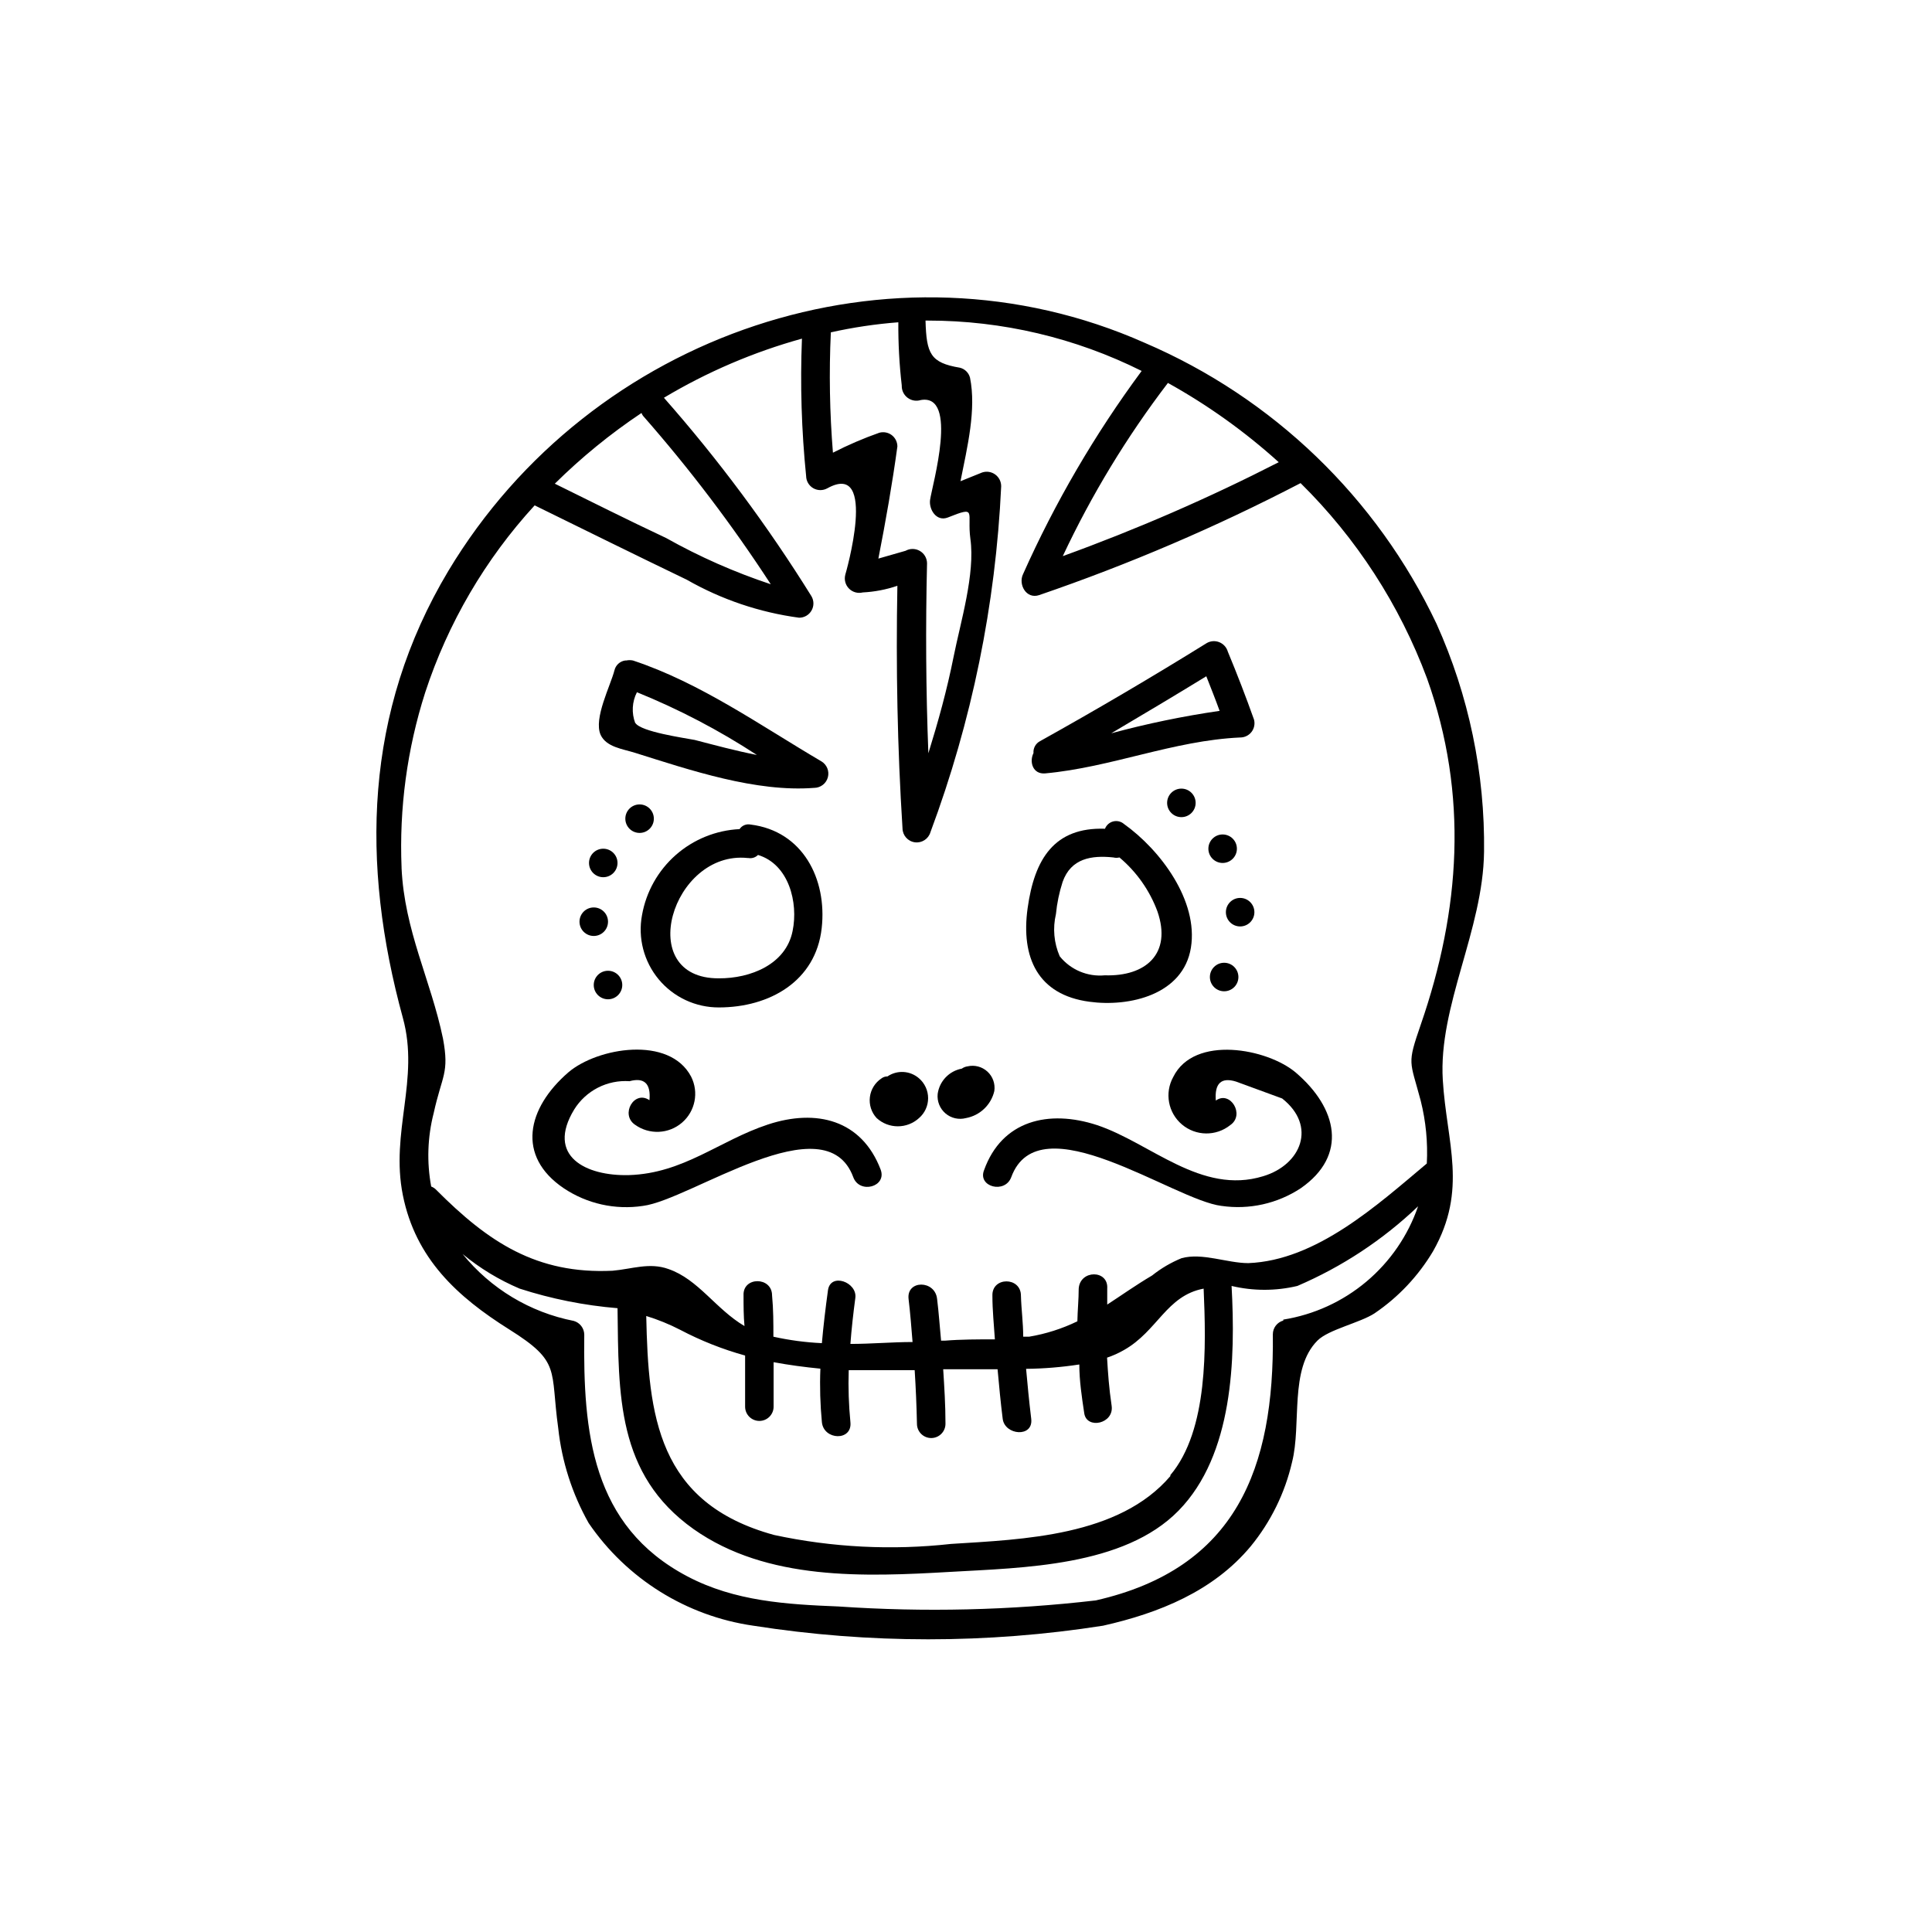
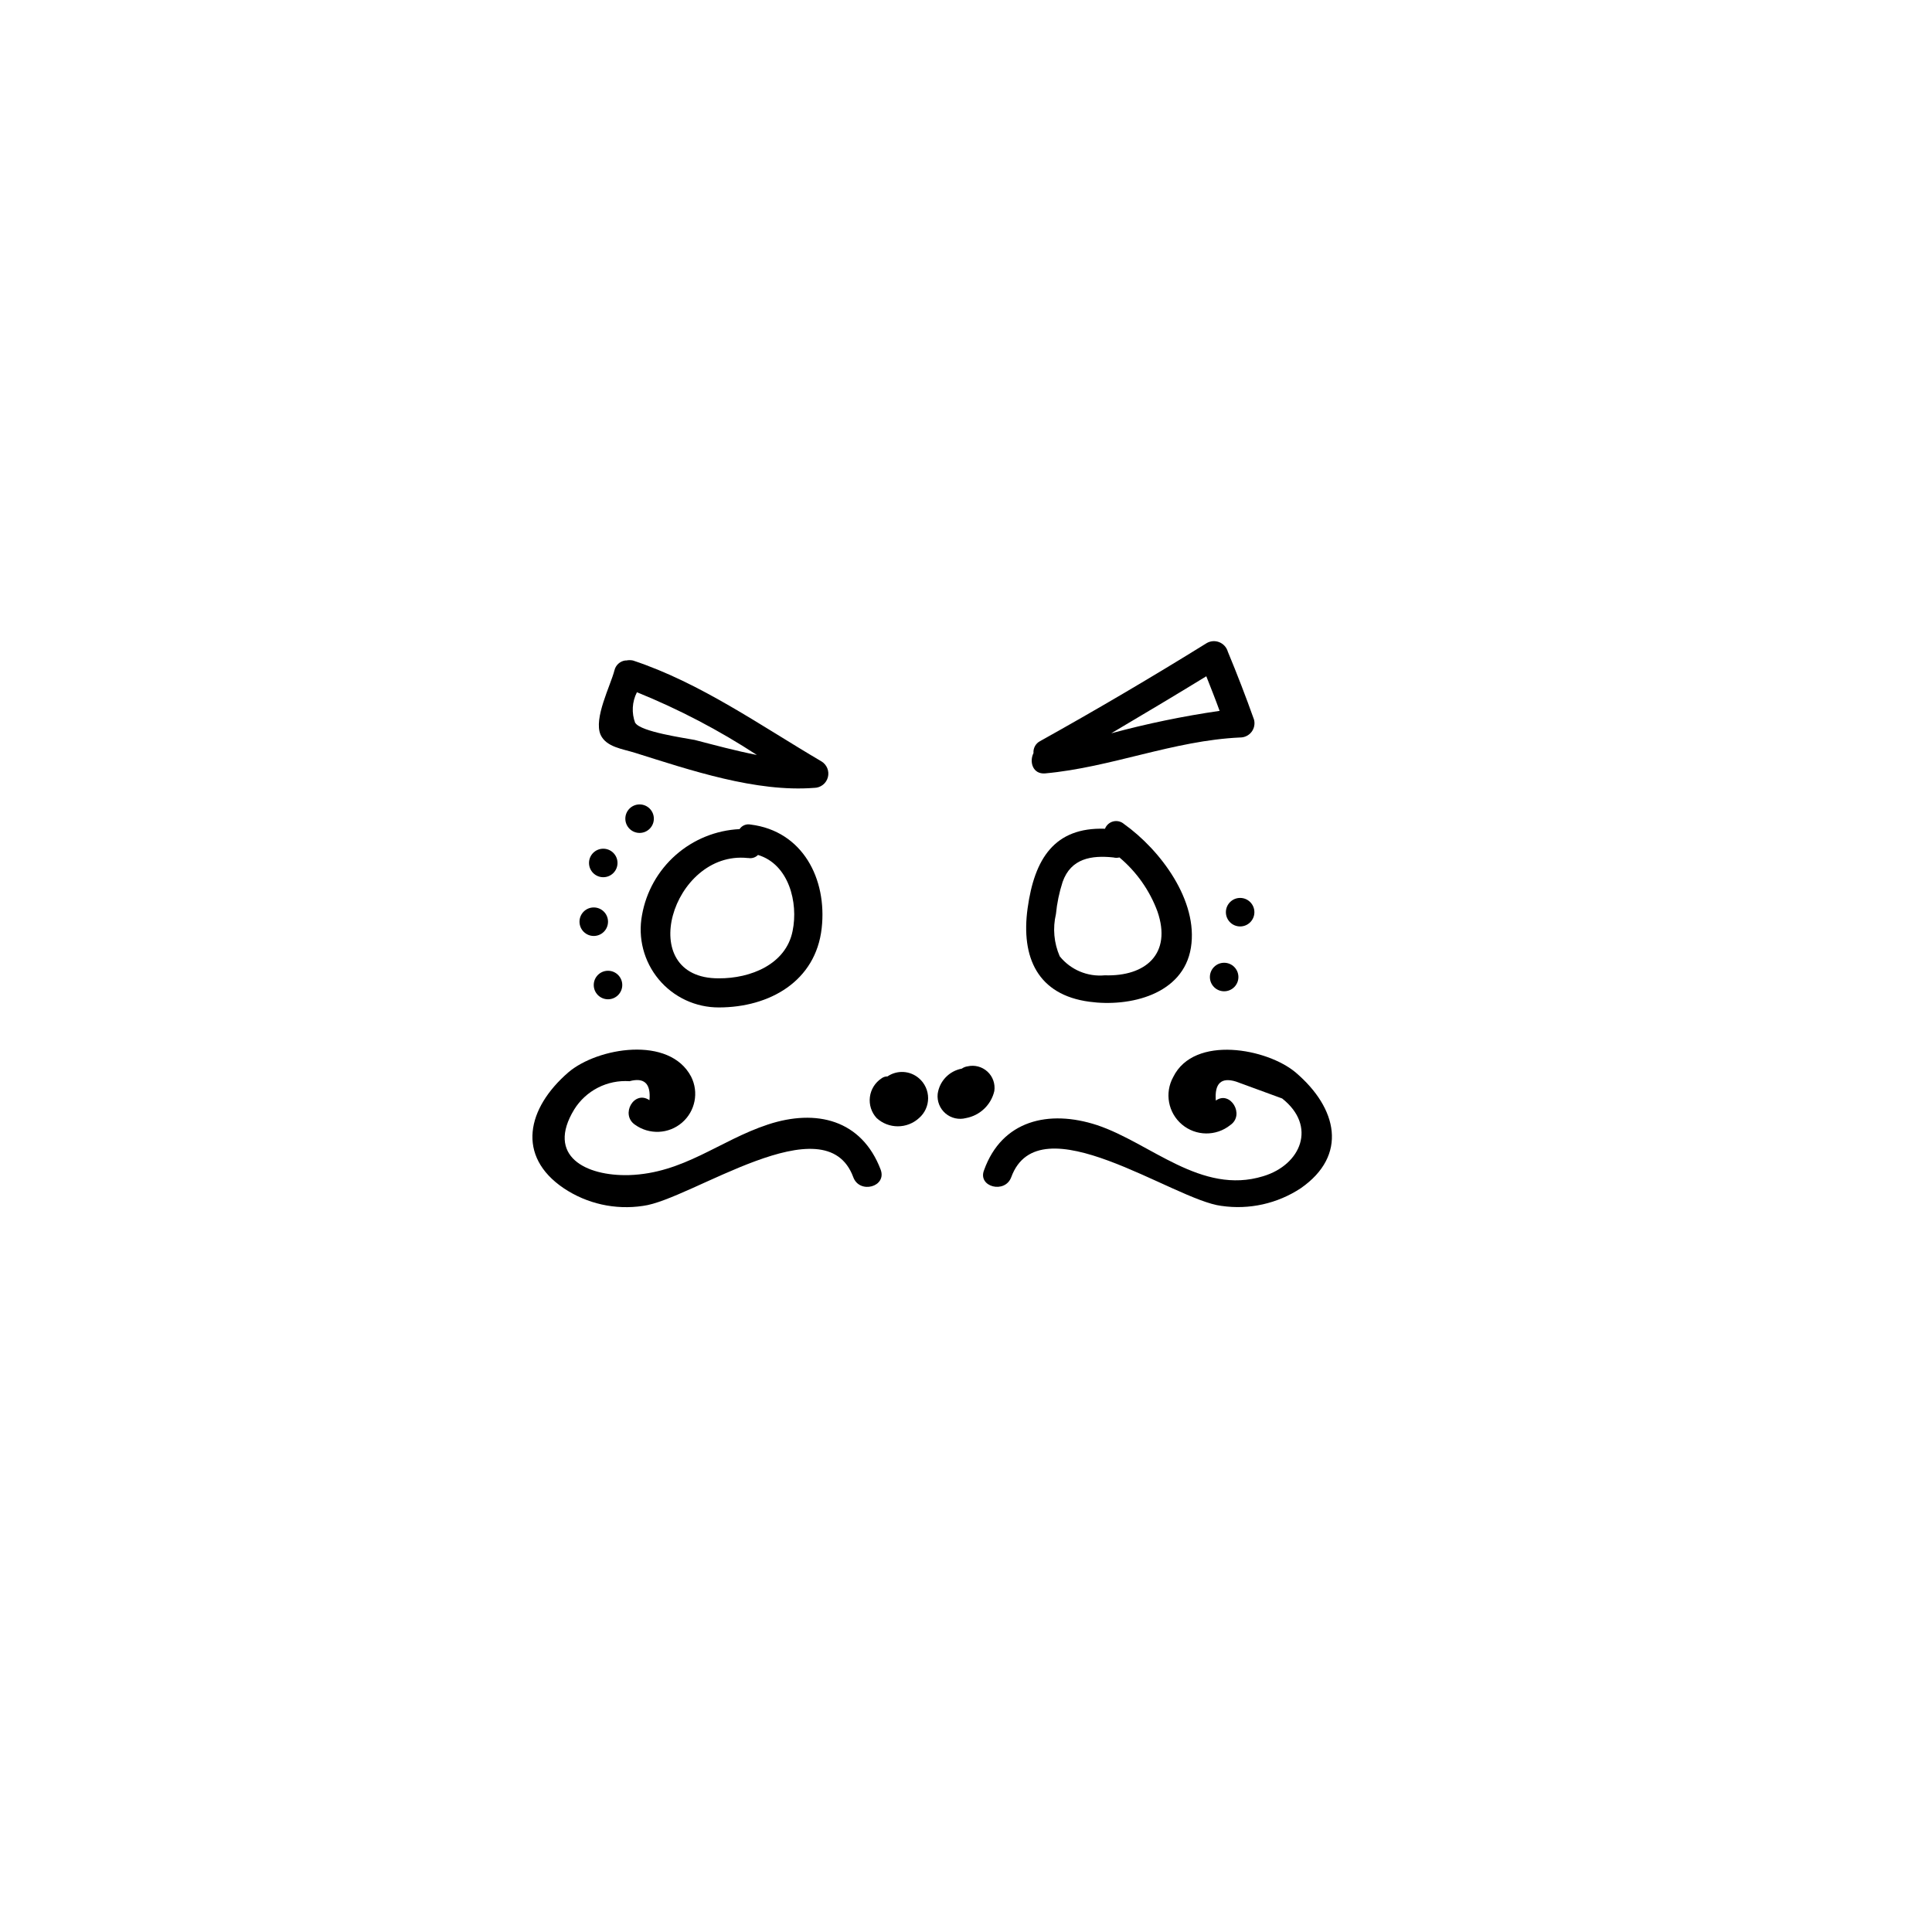
<svg xmlns="http://www.w3.org/2000/svg" fill="#000000" width="800px" height="800px" version="1.1" viewBox="144 144 512 512">
  <g>
-     <path d="m537.29 369.77c0.262-20.828-4.035-41.465-12.594-60.457-15.84-33.418-43.34-59.898-77.336-74.461-67.008-29.727-146.71-2.57-184.55 60.457-22.32 37.332-23.227 77.637-12.043 118.45 4.484 16.324-3.375 30.23 0 47.004 3.375 16.777 14.41 26.902 28.215 35.57 13.805 8.664 10.781 10.531 12.949 26.098 0.949 8.855 3.691 17.426 8.062 25.188 10.086 14.785 25.914 24.656 43.629 27.207 30.715 4.812 61.988 4.812 92.703 0 14.762-3.324 29.223-9.117 39.145-21.059 5.305-6.484 9.047-14.105 10.934-22.27 2.57-10.078-0.805-24.688 6.75-32.242 2.922-2.922 11.234-4.684 15.113-7.203v-0.004c6.32-4.285 11.617-9.91 15.52-16.473 9.27-16.375 3.578-28.719 2.57-45.344-1.211-19.598 10.68-39.75 10.93-60.457zm-54.41-103.28c-18.535 9.488-37.652 17.801-57.234 24.891 7.629-16.246 16.969-31.633 27.863-45.898 10.559 5.859 20.414 12.91 29.371 21.008zm-99.906-20.152c0.008 1.23 0.598 2.383 1.594 3.109 0.992 0.727 2.269 0.938 3.445 0.57 10.078-1.762 3.074 22.418 2.469 26.449-0.352 2.519 1.664 5.844 4.684 4.684 7.961-3.176 5.039-1.461 5.996 5.644 1.309 9.27-2.621 22.117-4.434 31.188-1.812 9.07-4.082 17.18-6.699 25.645-0.656-16.777-0.754-33.504-0.352-50.383-0.027-1.348-0.754-2.578-1.922-3.25-1.164-0.672-2.598-0.68-3.773-0.027l-7.203 2.066c1.965-10.078 3.68-19.75 5.039-29.727v0.004c-0.008-1.18-0.559-2.285-1.496-3-0.941-0.711-2.156-0.941-3.293-0.629-4.211 1.48-8.32 3.25-12.293 5.289-0.863-10.605-1.051-21.258-0.555-31.891 5.891-1.316 11.871-2.207 17.887-2.668-0.039 5.586 0.262 11.172 0.906 16.727zm-68.969 7.106c0.094 0.27 0.23 0.523 0.402 0.754 12.344 14.043 23.66 28.961 33.855 44.637-9.605-3.188-18.887-7.285-27.711-12.242-10.078-4.734-19.699-9.574-29.523-14.41v0.004c7.043-6.965 14.738-13.242 22.977-18.742zm-63.582 120.51c-0.652-15.715 1.461-31.422 6.246-46.402 6.027-18.422 15.922-35.34 29.02-49.625 13.453 6.602 26.902 13.25 40.305 19.699 9.184 5.246 19.293 8.668 29.777 10.074 1.355 0.008 2.613-0.715 3.289-1.895 0.68-1.176 0.672-2.625-0.016-3.797-11.551-18.586-24.629-36.18-39.098-52.598 11.438-6.84 23.738-12.109 36.578-15.668-0.488 12.152-0.117 24.324 1.109 36.426 0.02 1.332 0.746 2.555 1.902 3.219 1.16 0.66 2.578 0.664 3.738 0.004 13.551-7.457 4.785 22.824 4.734 22.922l0.004 0.004c-0.344 1.309 0.027 2.699 0.98 3.664 0.953 0.961 2.34 1.348 3.652 1.02 3.125-0.156 6.211-0.75 9.172-1.762-0.402 21.461 0 42.824 1.359 64.285 0.023 1.871 1.414 3.441 3.269 3.695 1.852 0.25 3.613-0.891 4.137-2.688 10.965-29.391 17.285-60.309 18.742-91.645 0.012-1.238-0.57-2.406-1.574-3.137-1-0.73-2.289-0.93-3.465-0.539l-5.742 2.316c1.812-9.07 4.231-18.992 2.519-27.457h-0.004c-0.344-1.297-1.367-2.301-2.668-2.621-7.859-1.309-8.867-3.727-9.117-12.496l0.652 0.004c19.656-0.004 39.043 4.566 56.629 13.348-12.398 16.762-22.941 34.82-31.438 53.859-1.309 2.719 0.855 6.699 4.281 5.543 23.801-8.152 46.957-18.07 69.273-29.676 14.809 14.598 26.242 32.258 33.504 51.742 11.035 30.883 8.816 61.516-1.664 91.793-3.68 10.68-2.871 9.32 0 20.152 1.363 5.43 1.906 11.035 1.613 16.625-13.098 10.984-29.223 25.695-47.309 26.398-5.594 0-12.191-2.82-17.684-1.309-2.805 1.148-5.438 2.691-7.809 4.586-4.434 2.621-8.16 5.289-11.891 7.707v-4.231c0.352-5.039-7.203-5.039-7.559 0 0 2.871-0.301 5.793-0.352 8.664h0.004c-4.051 1.965-8.359 3.34-12.797 4.082h-1.562c0-3.629-0.504-7.254-0.605-10.883 0-5.039-7.707-5.039-7.559 0 0 3.879 0.402 7.707 0.656 11.586-4.484 0-8.969 0-13.301 0.352h-0.957c-0.352-3.68-0.605-7.406-1.059-11.082-0.555-5.039-8.113-5.039-7.559 0 0.453 3.777 0.754 7.609 1.059 11.438-5.34 0-10.934 0.504-16.473 0.504 0.301-3.981 0.754-8.012 1.309-12.191 0.555-4.18-6.602-6.801-7.254-2.016-0.656 4.785-1.211 9.422-1.613 14.008v-0.004c-4.324-0.199-8.621-0.773-12.848-1.711 0-3.629 0-7.254-0.352-10.934 0-5.039-7.809-5.039-7.559 0 0 2.719 0 5.391 0.25 8.113-7.609-4.484-12.242-12.395-20.152-15.113-5.039-1.812-9.621 0-14.812 0.453-20.152 0.957-32.949-7.609-46.703-21.41l0.004-0.004c-0.383-0.398-0.844-0.707-1.359-0.906-1.203-6.453-0.977-13.09 0.656-19.449 2.215-10.078 4.18-10.531 2.469-19.75-3.227-15.566-10.23-28.562-10.984-45.289zm203.74 161.22c-13.605 15.969-39.047 16.777-58.141 17.984-15.645 1.738-31.469 0.941-46.855-2.367-30.984-8.465-33.352-31.738-33.906-58.039 3.109 0.953 6.129 2.184 9.02 3.676 5.465 2.875 11.227 5.156 17.18 6.805v13.551c0 2.086 1.691 3.777 3.777 3.777s3.777-1.691 3.777-3.777v-11.789c4.082 0.754 8.211 1.309 12.395 1.715-0.188 4.738-0.051 9.484 0.402 14.207 0.504 4.785 8.062 5.039 7.559 0-0.449-4.59-0.602-9.199-0.453-13.805h17.48c0.301 4.734 0.504 9.473 0.605 14.207 0 2.086 1.691 3.777 3.777 3.777 2.09 0 3.781-1.691 3.781-3.777 0-5.039-0.301-9.621-0.605-14.461h5.039 9.371c0.402 4.383 0.805 8.766 1.359 13.148 0.555 4.383 8.16 5.039 7.559 0-0.605-5.039-0.957-8.816-1.359-13.25h-0.004c4.727-0.047 9.438-0.438 14.109-1.156 0 4.281 0.656 8.613 1.309 12.949 0.656 4.332 7.961 2.769 7.254-2.016-0.707-4.785-0.957-8.516-1.211-12.746h0.004c1.559-0.52 3.059-1.195 4.481-2.016 8.918-5.039 11.234-14.41 21.109-16.273 0.656 15.266 1.262 37.48-8.816 49.422zm29.926-41.211c-1.633 0.449-2.766 1.934-2.773 3.625 0.402 35.52-9.672 62.07-46.906 70.535h0.004c-22.641 2.629-45.477 3.168-68.219 1.609-13.754-0.555-27.457-1.359-40.004-7.961-25.492-13.402-27.66-38.34-27.355-64.086v0.004c-0.023-1.688-1.148-3.16-2.769-3.629-11.602-2.269-22.031-8.547-29.473-17.734 4.566 3.773 9.66 6.863 15.113 9.172 8.422 2.723 17.129 4.461 25.945 5.188 0.301 22.871-0.301 44.031 20.152 58.543 19.496 13.754 45.344 12.645 68.066 11.336 19.145-1.109 45.949-1.41 60.457-16.223 14.508-14.812 15.113-40.305 14.055-59.551 5.734 1.363 11.703 1.363 17.434 0 11.84-5.07 22.676-12.219 31.992-21.109-2.672 7.773-7.41 14.672-13.699 19.961-6.293 5.289-13.906 8.77-22.02 10.066z" />
    <path d="m334.5 410.98c13.453 0 25.695-6.953 27.258-21.008 1.461-13.047-5.039-25.746-18.844-27.457-1.129-0.234-2.289 0.246-2.922 1.207-6.254 0.305-12.215 2.727-16.91 6.863-4.695 4.137-7.848 9.746-8.938 15.91-1.141 6.051 0.477 12.297 4.414 17.035 3.938 4.734 9.781 7.469 15.941 7.449zm7.809-39.598c0.938 0.172 1.898-0.129 2.57-0.809 8.16 2.469 10.73 12.594 9.168 20.152-1.762 8.867-11.184 12.594-19.547 12.543-22.621 0.105-12.395-33.953 7.606-31.887z" />
    <path d="m432.7 409.47c10.629 1.461 24.887-1.863 26.902-14.309 2.016-12.445-8.062-25.895-17.734-32.797-0.781-0.676-1.84-0.93-2.844-0.68-1.004 0.254-1.82 0.977-2.191 1.941-13.402-0.453-18.691 7.961-20.504 21.059-1.816 13.098 2.719 22.973 16.371 24.785zm-8.867-23.227v0.004c0.281-2.894 0.875-5.75 1.766-8.516 2.215-6.297 7.707-7.106 13.453-6.5h-0.004c0.531 0.133 1.082 0.133 1.613 0 4.543 3.816 8.016 8.746 10.074 14.309 3.879 11.234-3.125 17.281-13.957 16.93h0.004c-4.574 0.434-9.062-1.457-11.941-5.039-1.539-3.519-1.891-7.445-1.008-11.184z" />
    <path d="m293.39 458.89c6.172 4.133 13.668 5.801 21.012 4.684 12.695-1.613 48.367-27.559 55.723-7.609 1.664 4.535 8.969 2.57 7.254-2.016-5.039-13.199-17.027-16.172-29.875-11.941-12.848 4.238-22.32 12.953-36.832 13.406-11.438 0.301-22.016-5.039-14.508-17.383 1.531-2.465 3.703-4.465 6.289-5.789 2.582-1.32 5.477-1.914 8.371-1.715 3.93-1.059 5.691 0.656 5.289 5.039-4.031-2.769-7.809 3.777-3.828 6.5v-0.004c3.773 2.711 8.91 2.488 12.438-0.535s4.527-8.07 2.426-12.211c-5.742-10.934-24.789-7.707-32.496-1.16-11.035 9.523-13.855 22.219-1.262 30.734z" />
    <path d="m411.99 455.97c7.356-20.152 42.977 6.047 55.723 7.609v-0.004c7.34 1.07 14.816-0.598 21.008-4.684 12.543-8.715 9.723-21.211-1.309-30.633-7.508-6.398-26.953-10.078-32.496 1.16-2.332 4.211-1.363 9.48 2.316 12.586 3.68 3.102 9.043 3.168 12.797 0.16 3.981-2.719 0-9.27-3.828-6.5-0.352-4.535 1.41-6.246 5.34-5.039l12.242 4.484c9.27 7.305 5.039 17.582-5.039 20.605-16.426 5.039-29.824-8.816-44.031-13.551-12.797-4.18-25.191-1.258-29.926 11.941-1.766 4.434 5.543 6.348 7.203 1.863z" />
    <path d="m312.34 343.52c14.609 4.586 31.992 10.48 47.457 9.27v0.004c1.684-0.027 3.148-1.16 3.59-2.781 0.445-1.625-0.238-3.348-1.672-4.223-16.121-9.473-32.145-20.859-49.977-26.754h-0.004c-0.582-0.121-1.18-0.121-1.762 0h-0.305c-1.375 0.207-2.488 1.223-2.82 2.57-1.059 4.133-5.594 12.797-3.68 17.129 1.516 3.277 5.848 3.731 9.172 4.785zm0-7.91v0.004c-1.008-2.664-0.844-5.629 0.453-8.164 11.109 4.5 21.758 10.07 31.789 16.625-5.644-1.109-11.234-2.621-16.473-3.981-2.922-0.551-14.207-2.164-15.719-4.481z" />
    <path d="m420.96 348.96c17.633-1.613 33.957-8.715 51.742-9.523v0.004c1.164-0.008 2.262-0.555 2.973-1.48 0.707-0.926 0.949-2.129 0.652-3.258-2.168-6.098-4.484-12.09-6.953-18.035h0.004c-0.328-1.117-1.148-2.027-2.227-2.469-1.078-0.441-2.301-0.367-3.316 0.203-14.508 9-29.238 17.668-44.184 25.996-1.176 0.605-1.871 1.855-1.766 3.172-1.156 2.32-0.199 5.644 3.074 5.391zm17.531-10.629c8.516-5.039 16.977-10.078 25.191-15.113 1.211 3.074 2.418 6.098 3.527 9.168-9.684 1.406-19.273 3.391-28.719 5.945z" />
    <path d="m313.5 357.18c-2.09 0-3.781 1.691-3.781 3.777s1.691 3.777 3.781 3.777c2.086 0 3.777-1.691 3.777-3.777s-1.691-3.777-3.777-3.777z" />
    <path d="m303.87 376.47c2.086 0 3.777-1.691 3.777-3.777 0-2.086-1.691-3.777-3.777-3.777-2.086 0-3.777 1.691-3.777 3.777 0 2.086 1.691 3.777 3.777 3.777z" />
    <path d="m301.35 392.04c2.09 0 3.781-1.691 3.781-3.781 0-2.086-1.691-3.777-3.781-3.777-2.086 0-3.777 1.691-3.777 3.777 0 2.09 1.691 3.781 3.777 3.781z" />
    <path d="m305.13 408.82c2.086 0 3.777-1.691 3.777-3.781 0-2.086-1.691-3.777-3.777-3.777-2.09 0-3.781 1.691-3.781 3.777 0 2.09 1.691 3.781 3.781 3.781z" />
-     <path d="m457.08 360.55c2.086 0 3.777-1.691 3.777-3.777 0-2.09-1.691-3.781-3.777-3.781-2.09 0-3.781 1.691-3.781 3.781 0 2.086 1.691 3.777 3.781 3.777z" />
-     <path d="m468.01 365.14c-2.086 0-3.777 1.691-3.777 3.777 0 2.086 1.691 3.777 3.777 3.777 2.09 0 3.781-1.691 3.781-3.777 0-2.086-1.691-3.777-3.781-3.777z" />
+     <path d="m457.08 360.55z" />
    <path d="m472.65 381.96c-2.086 0-3.777 1.691-3.777 3.781 0 2.086 1.691 3.777 3.777 3.777 2.086 0 3.777-1.691 3.777-3.777 0-2.09-1.691-3.781-3.777-3.781z" />
    <path d="m468.41 406.7c2.09 0 3.781-1.691 3.781-3.777 0-2.09-1.691-3.781-3.781-3.781-2.086 0-3.777 1.691-3.777 3.781 0 2.086 1.691 3.777 3.777 3.777z" />
    <path d="m387.55 440.3c1.531-1.32 2.41-3.242 2.41-5.266 0-2.023-0.879-3.945-2.41-5.266-2.348-2.051-5.785-2.258-8.363-0.504-0.562-0.012-1.113 0.168-1.562 0.504-1.711 1.117-2.844 2.934-3.094 4.961-0.254 2.027 0.398 4.066 1.785 5.57 3.176 2.914 8.055 2.914 11.234 0z" />
    <path d="m400 440.3c3.699-0.684 6.648-3.492 7.504-7.156 0.285-1.914-0.395-3.844-1.816-5.152-1.422-1.312-3.402-1.836-5.285-1.395-0.547 0.074-1.062 0.281-1.512 0.602-3.356 0.621-5.934 3.32-6.398 6.703-0.199 1.957 0.578 3.891 2.074 5.168 1.5 1.277 3.531 1.734 5.434 1.23z" />
  </g>
</svg>